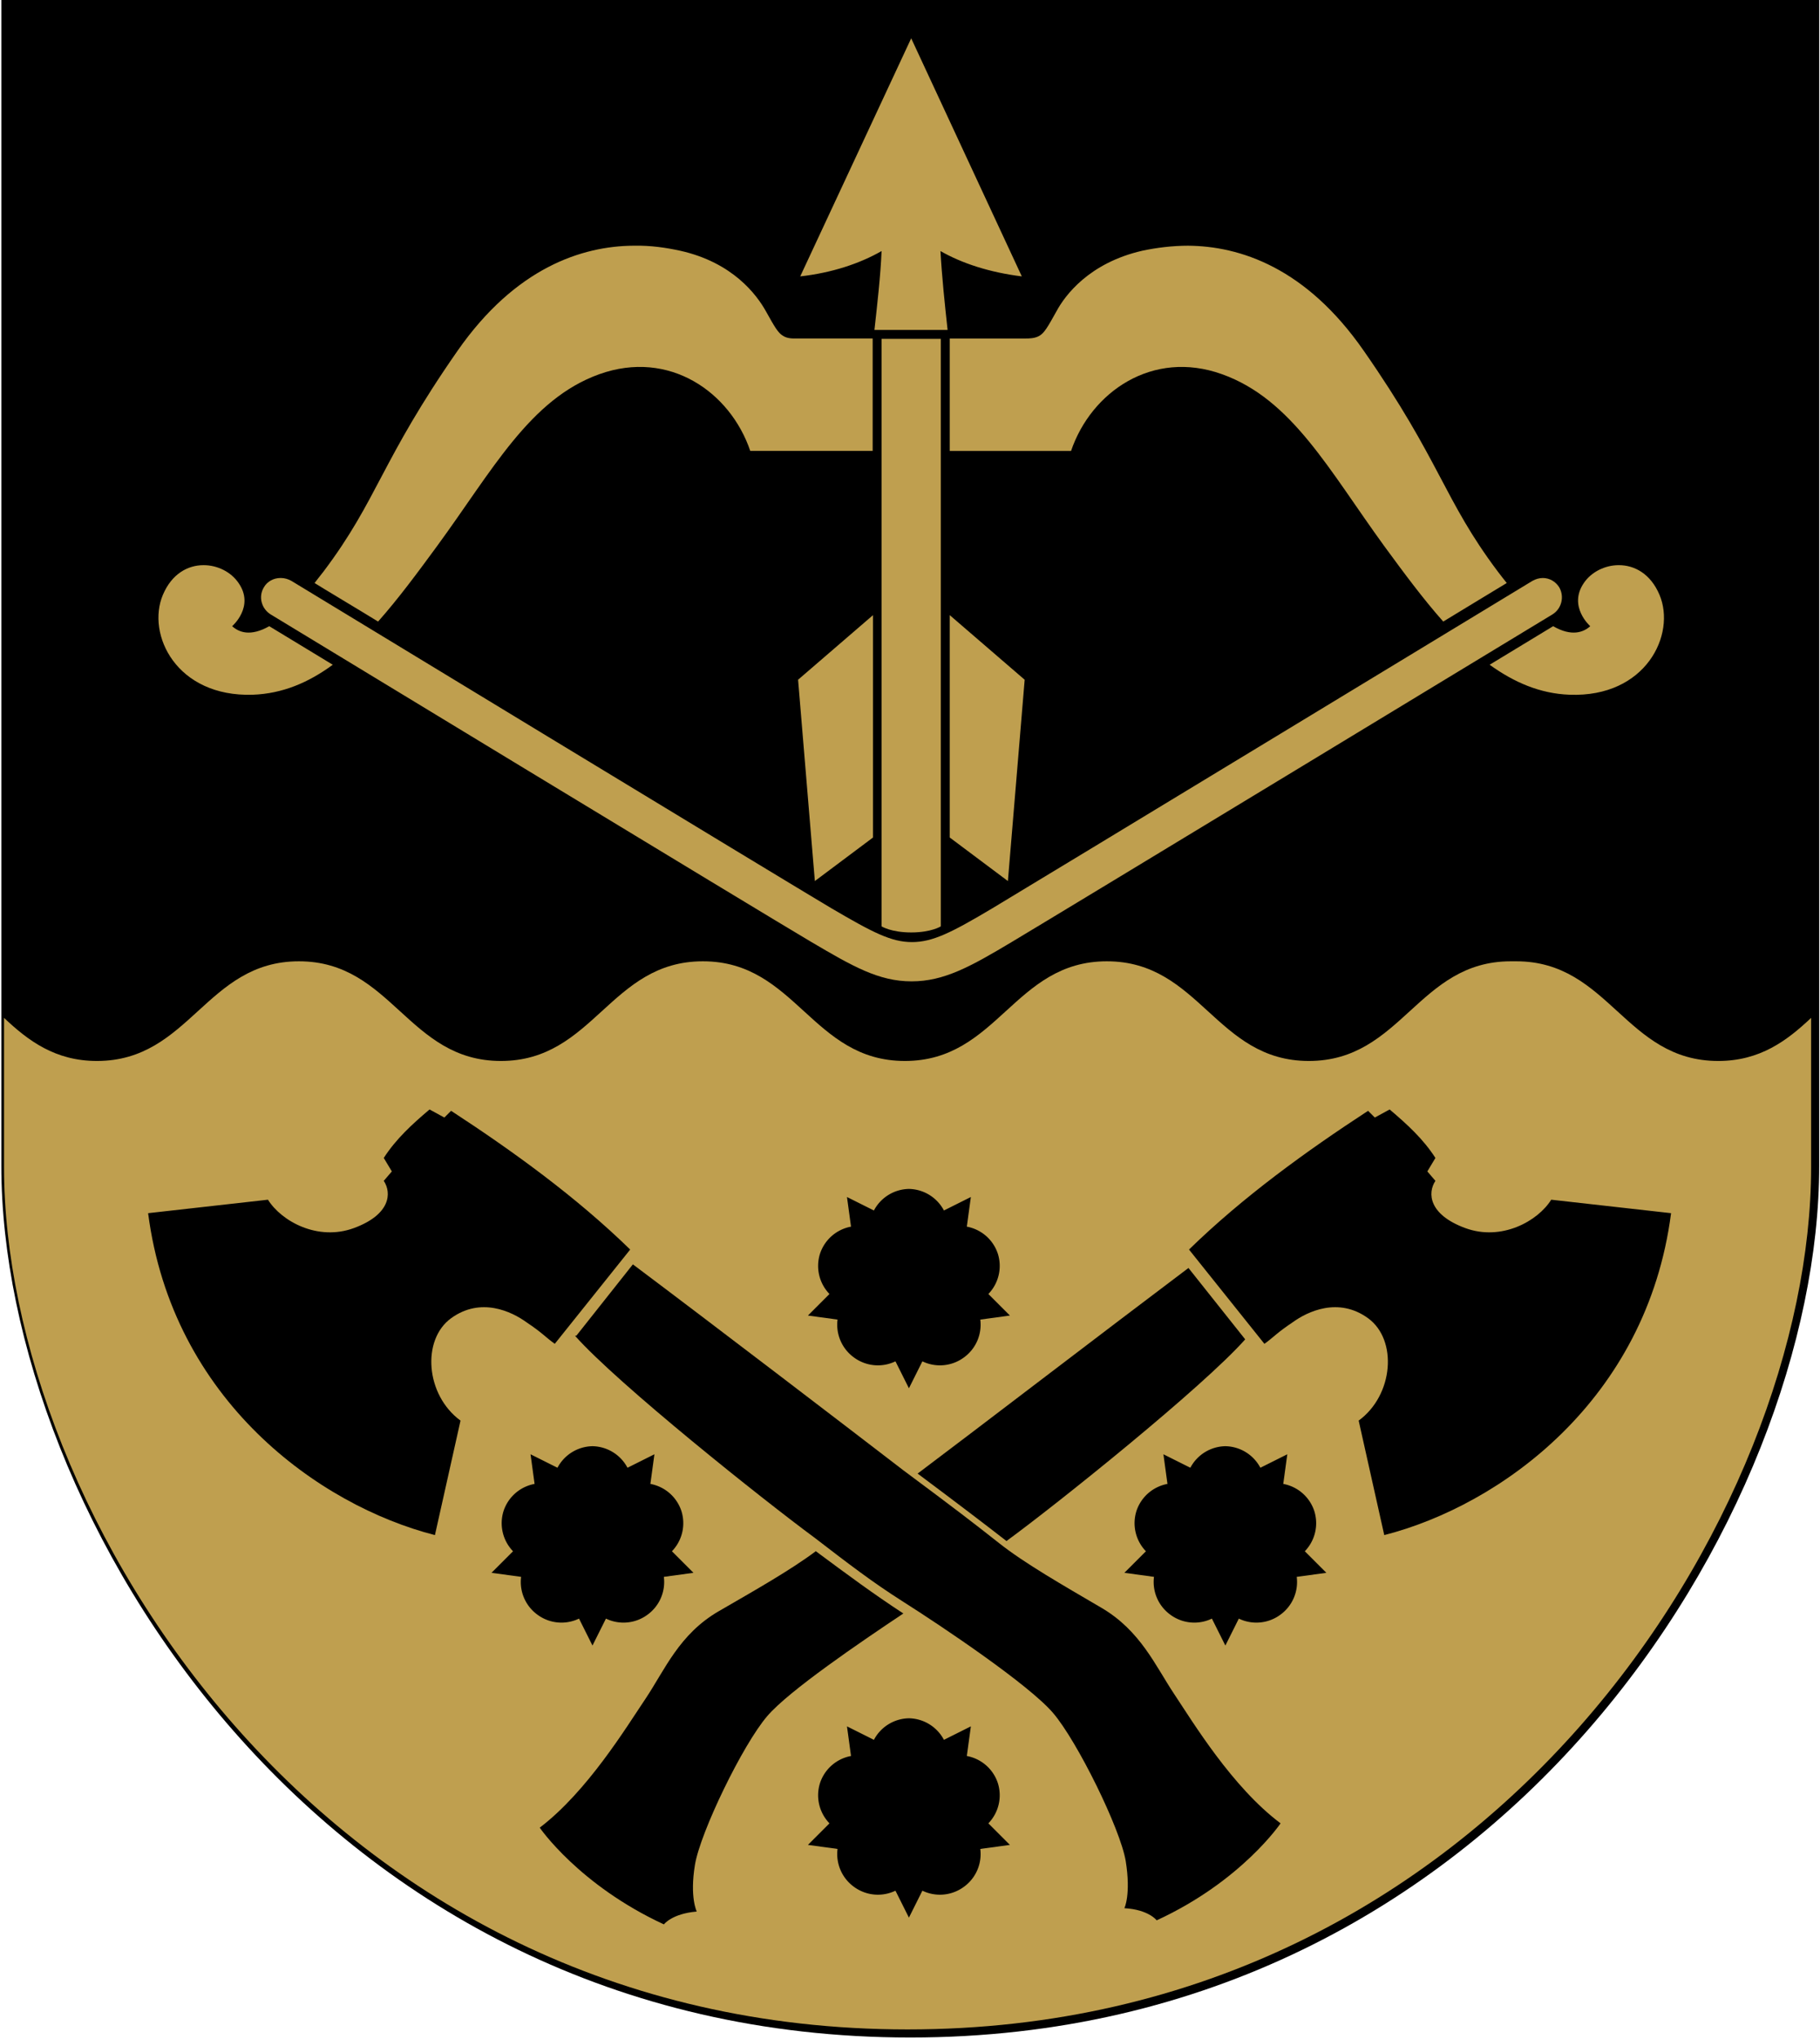
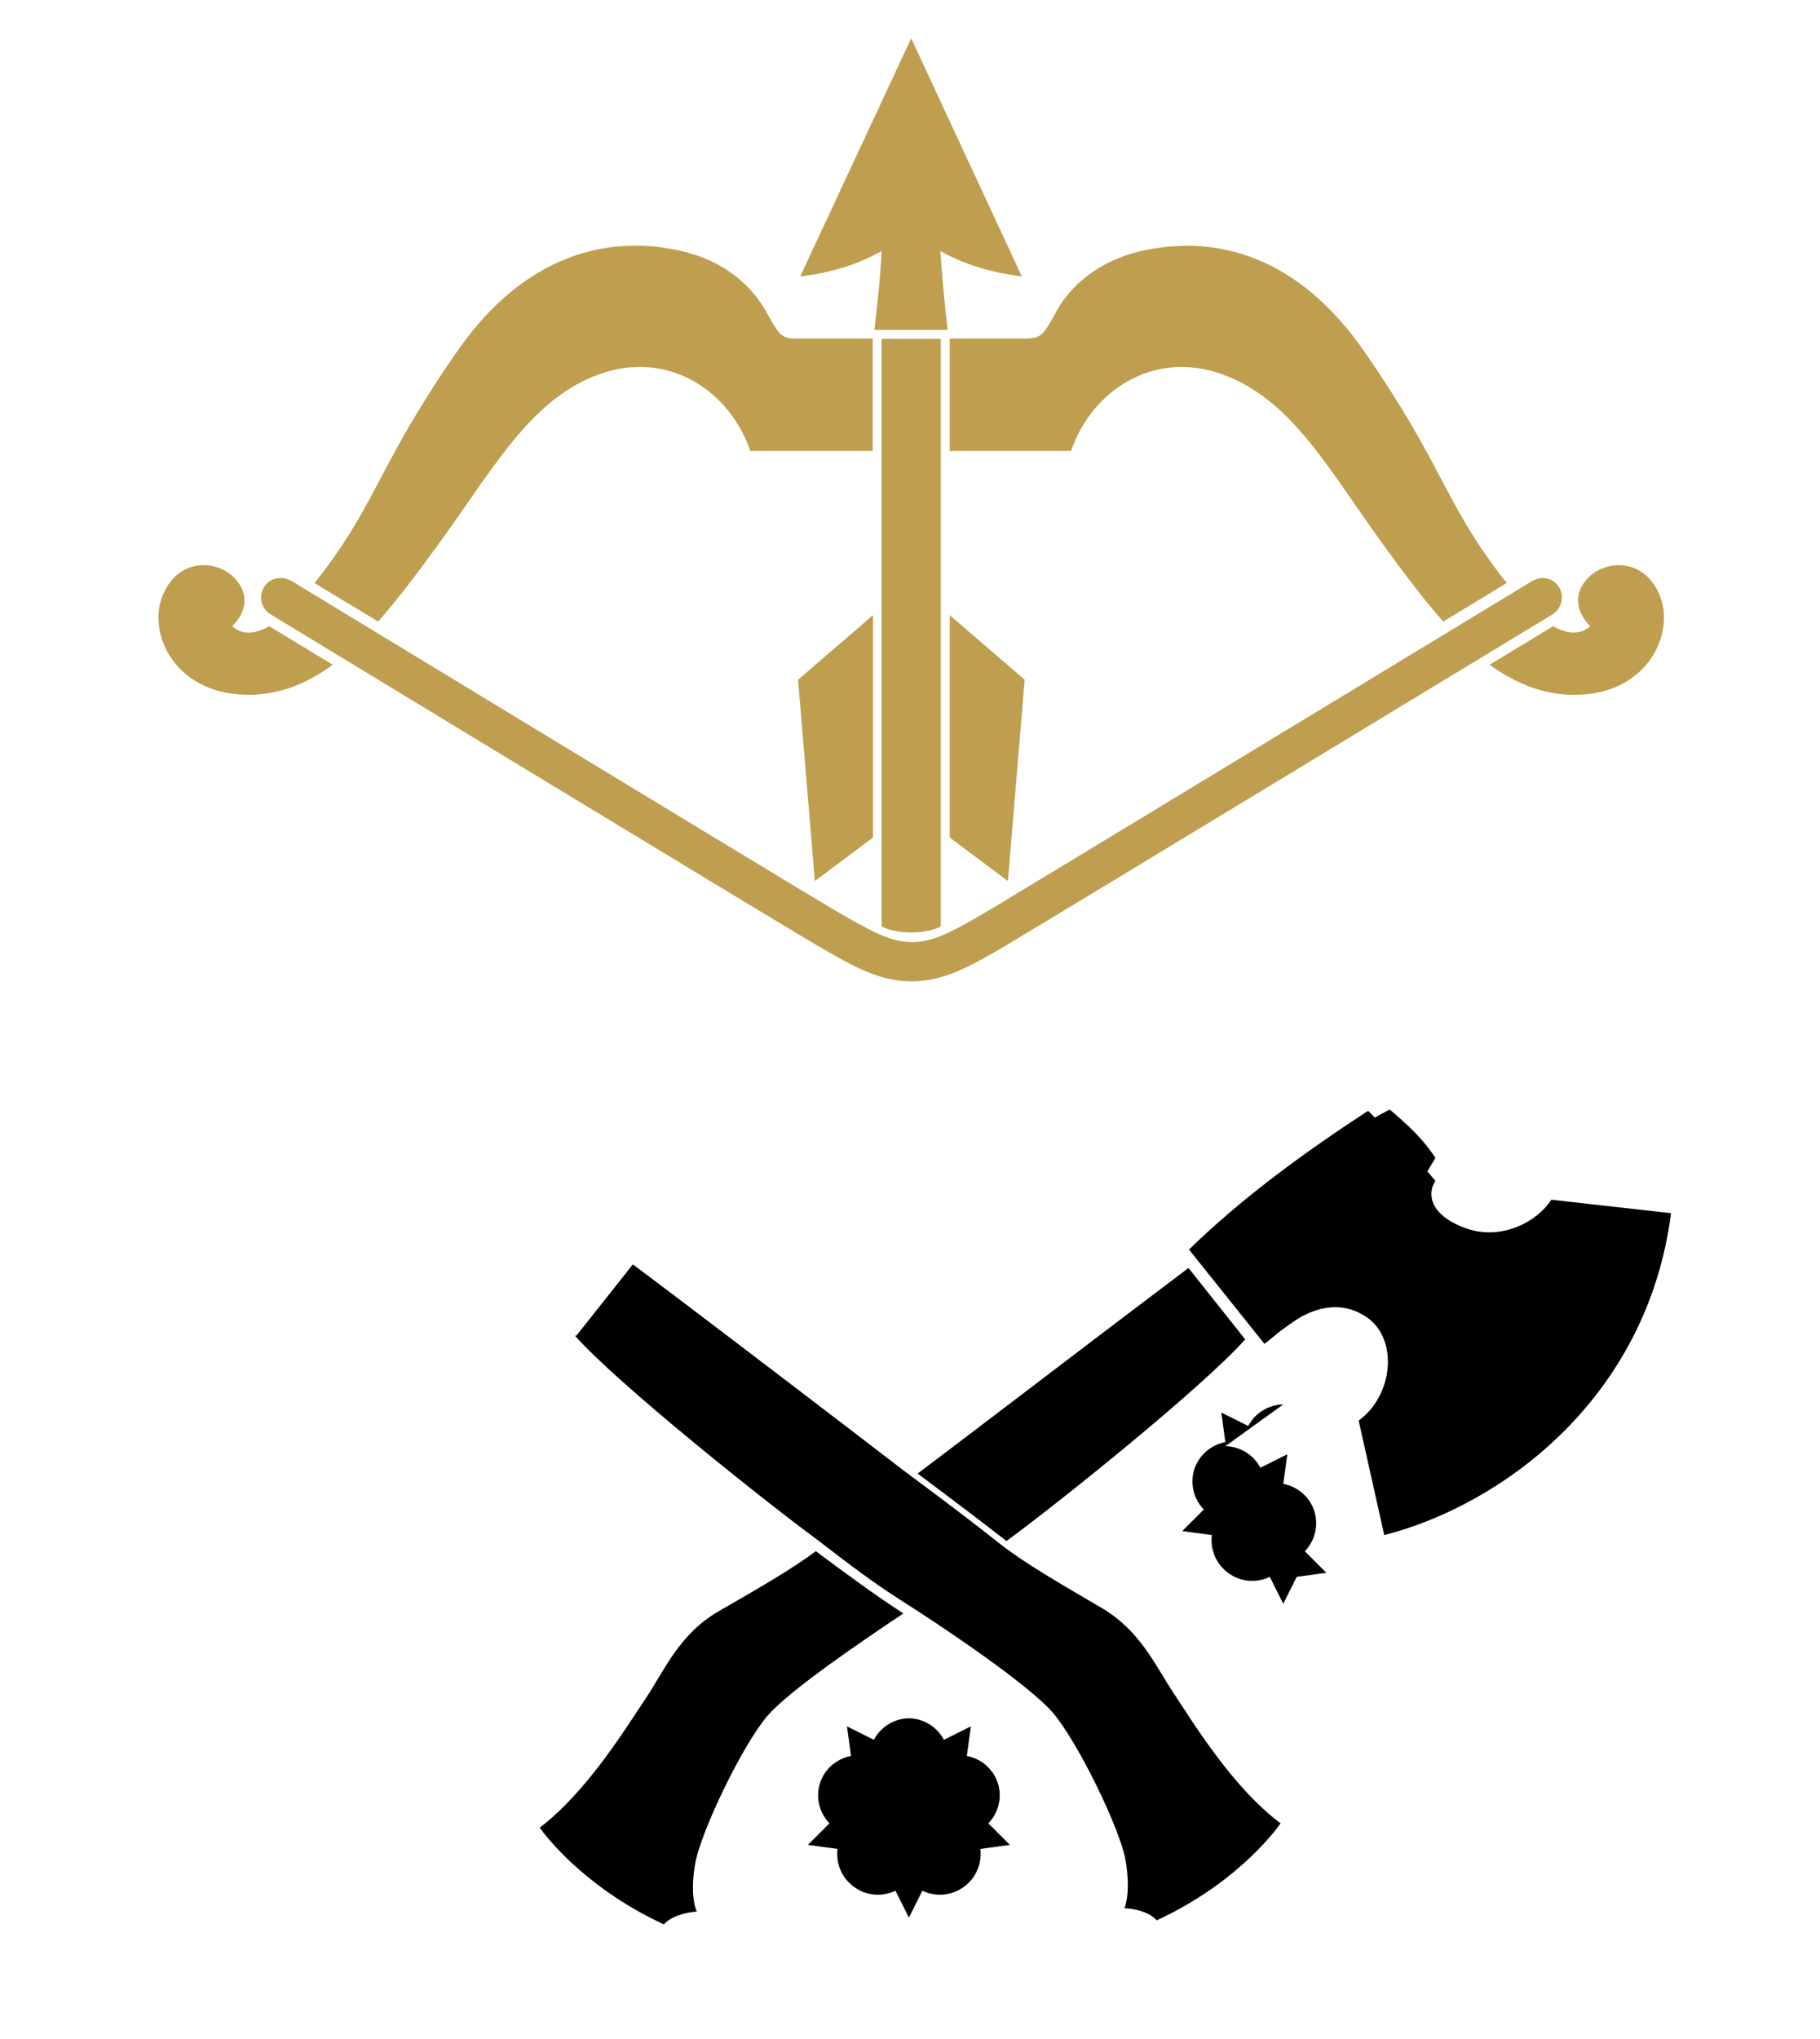
<svg xmlns="http://www.w3.org/2000/svg" height="560" viewBox="0 0 132.3 148.2" width="500">
  <g stroke-width="1.021" transform="matrix(.979 0 0 .979 -20.57 -69.442)">
-     <path d="m156.1 70.9v86.6c0 25.6-23.5 64.7-67.5 64.7s-67.5-39.1-67.5-64.7v-86.6z" />
-     <path d="m133.6 142.3c6.9 0 8.1 7.4 15 7.4 3.1 0 5.1-1.5 6.9-3.2v11.1c0 25.3-23.4 64-67.1 64s-67.1-38.7-67.1-64v-11.1c1.8 1.7 3.8 3.2 6.9 3.2 6.9 0 8.1-7.4 15-7.4s8.1 7.4 15 7.4 8.1-7.4 15-7.4 8.1 7.4 15 7.4 8.1-7.4 15-7.4 8.1 7.4 15 7.4 8.1-7.4 15-7.4z" fill="#bf9f4f" />
-     <path d="m65 178.3a3 3 0 0 0 -2.6 1.6l-2-1 .3 2.2a3 3 0 0 0 -2.3 2 3 3 0 0 0 .7 3l-1.6 1.6 2.2.3a3 3 0 0 0 1.2 2.8 3 3 0 0 0 3.1.3l1 2 1-2a3 3 0 0 0 3.1-.3 3 3 0 0 0 1.2-2.8l2.2-.3-1.6-1.6a3 3 0 0 0 .7-3 3 3 0 0 0 -2.3-2l.3-2.2-2 1a3 3 0 0 0 -2.6-1.6z" />
-     <path d="m112 178.3a3 3 0 0 1 2.6 1.6l2-1-.3 2.2a3 3 0 0 1 2.3 2 3 3 0 0 1 -.7 3l1.6 1.6-2.2.3a3 3 0 0 1 -1.2 2.8 3 3 0 0 1 -3.1.3l-1 2-1-2a3 3 0 0 1 -3.1-.3 3 3 0 0 1 -1.2-2.8l-2.2-.3 1.6-1.6a3 3 0 0 1 -.7-3 3 3 0 0 1 2.3-2l-.3-2.2 2 1a3 3 0 0 1 2.6-1.6z" />
+     <path d="m112 178.3a3 3 0 0 1 2.6 1.6l2-1-.3 2.2a3 3 0 0 1 2.3 2 3 3 0 0 1 -.7 3l1.6 1.6-2.2.3l-1 2-1-2a3 3 0 0 1 -3.1-.3 3 3 0 0 1 -1.2-2.8l-2.2-.3 1.6-1.6a3 3 0 0 1 -.7-3 3 3 0 0 1 2.3-2l-.3-2.2 2 1a3 3 0 0 1 2.6-1.6z" />
    <path d="m88.5 198.5a3 3 0 0 0 -2.6 1.6l-2-1 .3 2.2a3 3 0 0 0 -2.3 2 3 3 0 0 0 .7 3l-1.6 1.6 2.2.3a3 3 0 0 0 1.2 2.8 3 3 0 0 0 3.1.3l1 2 1-2a3 3 0 0 0 3.1-.3 3 3 0 0 0 1.2-2.8l2.2-.3-1.6-1.6a3 3 0 0 0 .7-3 3 3 0 0 0 -2.3-2l.3-2.2-2 1a3 3 0 0 0 -2.6-1.6z" />
-     <path d="m88.5 159.2a3 3 0 0 1 2.6 1.6l2-1-.3 2.2a3 3 0 0 1 2.3 2 3 3 0 0 1 -.7 3l1.6 1.6-2.2.3a3 3 0 0 1 -1.2 2.8 3 3 0 0 1 -3.1.3l-1 2-1-2a3 3 0 0 1 -3.1-.3 3 3 0 0 1 -1.2-2.8l-2.2-.3 1.6-1.6a3 3 0 0 1 -.7-3 3 3 0 0 1 2.3-2l-.3-2.2 2 1a3 3 0 0 1 2.6-1.6z" />
    <path d="m145.1 161-8.9-1c-1 1.6-3.7 3.1-6.4 2.1s-2.8-2.6-2.2-3.5l-.6-.7.6-1c-.9-1.4-2.1-2.5-3.4-3.6l-1.1.6-.5-.5c-4.6 3-9.3 6.4-13.3 10.3l5.6 7c.7-.5.9-.8 2.1-1.6 1.1-.8 3.4-1.9 5.6-.3s1.9 5.7-.7 7.6l1.9 8.5c8.6-2.2 19.5-10 21.3-23.9z" />
-     <path d="m32 161 8.9-1c1 1.6 3.7 3.1 6.4 2.1s2.8-2.6 2.2-3.5l.6-.7-.6-1c.9-1.4 2.1-2.5 3.4-3.6l1.1.6.5-.5c4.6 3 9.3 6.4 13.3 10.3l-5.6 7c-.7-.5-.9-.8-2.1-1.6-1.1-.8-3.4-1.9-5.6-.3s-1.9 5.7.7 7.6l-1.9 8.5c-8.6-2.2-19.5-10-21.3-23.9z" />
    <path d="m63.8 170.1 4.2-5.3c6 4.5 16.2 12.3 20.1 15.3 3.9 2.9 5.2 3.9 7.1 5.4s4.7 3.1 7.6 4.8 4 4.3 5.4 6.4 4.3 6.9 7.9 9.6c0 0-2.9 4.3-9.2 7.2 0 0-.6-.8-2.4-.9 0 0 .5-1 .1-3.5-.4-2.4-3.6-8.9-5.4-11s-8.2-6.4-11.2-8.3c-2.2-1.4-3.9-2.7-6.5-4.7-3.8-2.8-14.6-11.4-17.8-15z" />
    <g transform="scale(.265)">
      <path d="m412.3 622.9c-22.6 17-61.1 46.5-75.9 57.6 11.9 8.9 18.6 14 24.9 18.9 14.5-10.6 55-43.1 66.9-56.5zm-104.5 79.4c-7.1 5.3-17 10.9-27.2 16.8-11 6.4-15 16.3-20.4 24.4-5.4 8-16.3 26-29.7 36.2 0 0 11 16.1 34.8 27.1 0 0 2.2-3 9.2-3.6 0 0-2-4-.5-13.1s13.4-33.7 20.3-41.7c6.1-7.1 26.1-20.7 38.1-28.7-8.4-5.5-15.3-10.6-24.6-17.5z" />
      <path d="m334.6 278.4-31.1 66.7c8.9-1 16.7-3.6 22.8-7.1-.3 7.1-1.2 14.8-2 22.1h20.5c-.8-7.3-1.6-15-2-22.1 6.1 3.5 13.9 6 22.8 7.1zm-77.8 58.1c-14.5.1-33.1 6.2-49.3 29.4-21.6 31-22.3 41.6-37.6 61.9-.9 1.1-1.7 2.2-2.5 3.2 1.2.8 13.1 7.9 17.8 10.8 5.6-6.3 11-13.6 16.5-21.1 15.6-21.3 26-41.2 45.5-48.2 19.6-7 36.7 5 42.3 21.5h34.3v-31.5h-21.3c-.9 0-2.6.1-3.9-.8-1.3-.8-2.2-2.3-4.7-6.8s-9.2-13.7-24.1-17c-3.7-.8-8.1-1.5-13-1.4zm155.6 0c-4.8 0-9.2.6-13 1.4-14.9 3.4-21.7 12.5-24.1 17-2.5 4.5-3.4 6-4.7 6.8s-3 .8-3.9.8h-21.3v31.5h34c5.6-16.5 22.8-28.5 42.3-21.5 19.6 7 30 26.9 45.5 48.2 5.5 7.5 10.9 14.8 16.5 21.1 4.8-2.9 16.6-10.1 17.8-10.8-.8-1-1.6-2-2.5-3.2-15.2-20.2-16-30.9-37.6-61.9-16.2-23.3-34.7-29.3-49.3-29.4zm-86.1 26.1v164.6s2.7 1.7 8.3 1.7 8.3-1.7 8.3-1.7v-164.6zm-190 63.4c-4.4 0-8.9 2.4-11.4 8.3-4.7 11.1 3.8 28.7 25.2 28 8.3-.3 15.6-3.4 22.4-8.4-4.1-2.5-17.5-10.6-17.8-10.8-5.3 3-8.5 1.7-10.4 0 0 0 6.4-5.5 1.8-12.1-2.1-3.1-5.9-5-9.8-5zm396.6 0c-3.9 0-7.7 1.9-9.8 5-4.5 6.6 1.8 12.1 1.8 12.1-1.9 1.7-5.2 3-10.4 0-.3.2-13.7 8.3-17.8 10.8 6.8 4.9 14.1 8.1 22.4 8.4 21.4.8 29.9-16.9 25.2-28-2.5-5.9-7-8.3-11.4-8.3zm-375.1 3.6c-1.9 0-3.7 1-4.6 2.6-1.6 2.6-.7 6 1.9 7.6 0 0 139.3 84.6 151.4 91.7 11.7 6.9 19 11.1 28.2 11.1 9.1 0 16.5-4.1 28.2-11.1 12.1-7.2 151.4-91.7 151.4-91.7 2.6-1.6 3.4-5 1.9-7.6-1-1.6-2.7-2.6-4.6-2.6-1 0-2 .3-2.9.8 0 0-140.1 85-151.3 91.7-11.6 6.9-16.8 9.5-22.6 9.5s-11-2.7-22.6-9.5c-11.2-6.6-151.3-91.7-151.3-91.7-.9-.5-1.9-.8-2.9-.8zm166.1 10.4-21 18.1 4.7 56.4 16.3-12.2zm21.5 0v62.3l16.3 12.2 4.7-56.4z" fill="#bf9f4f" />
    </g>
  </g>
</svg>